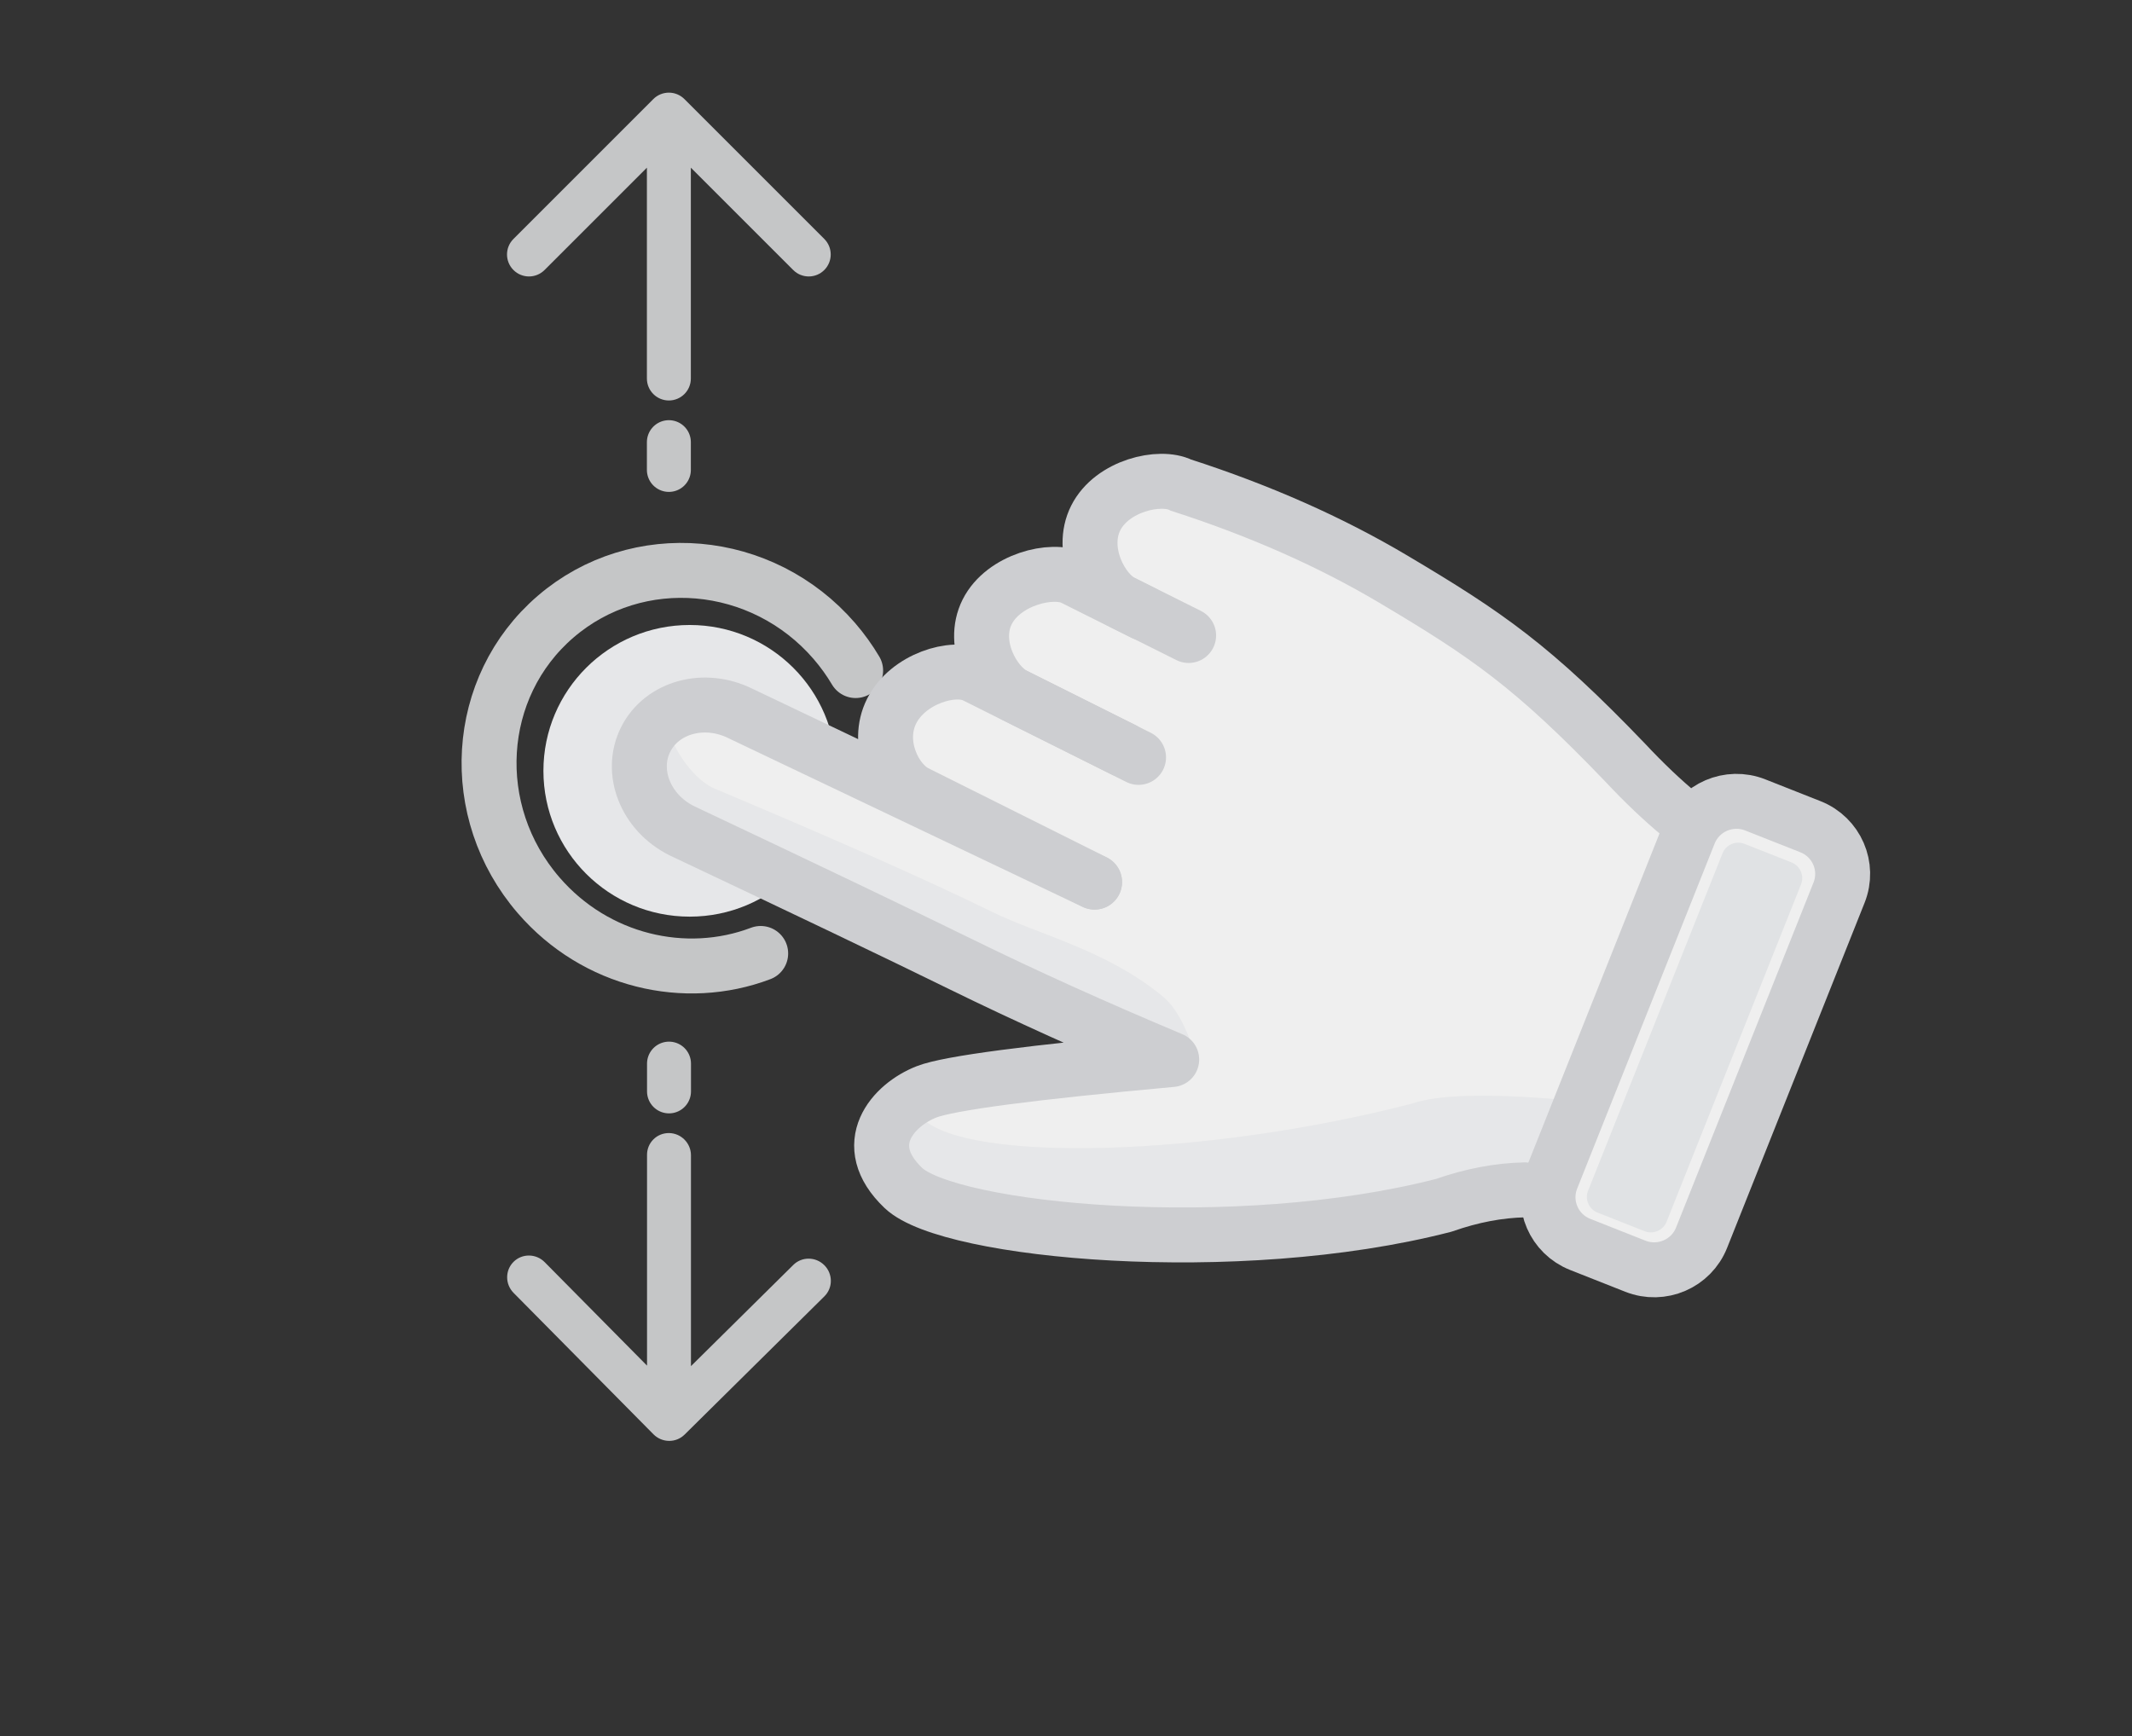
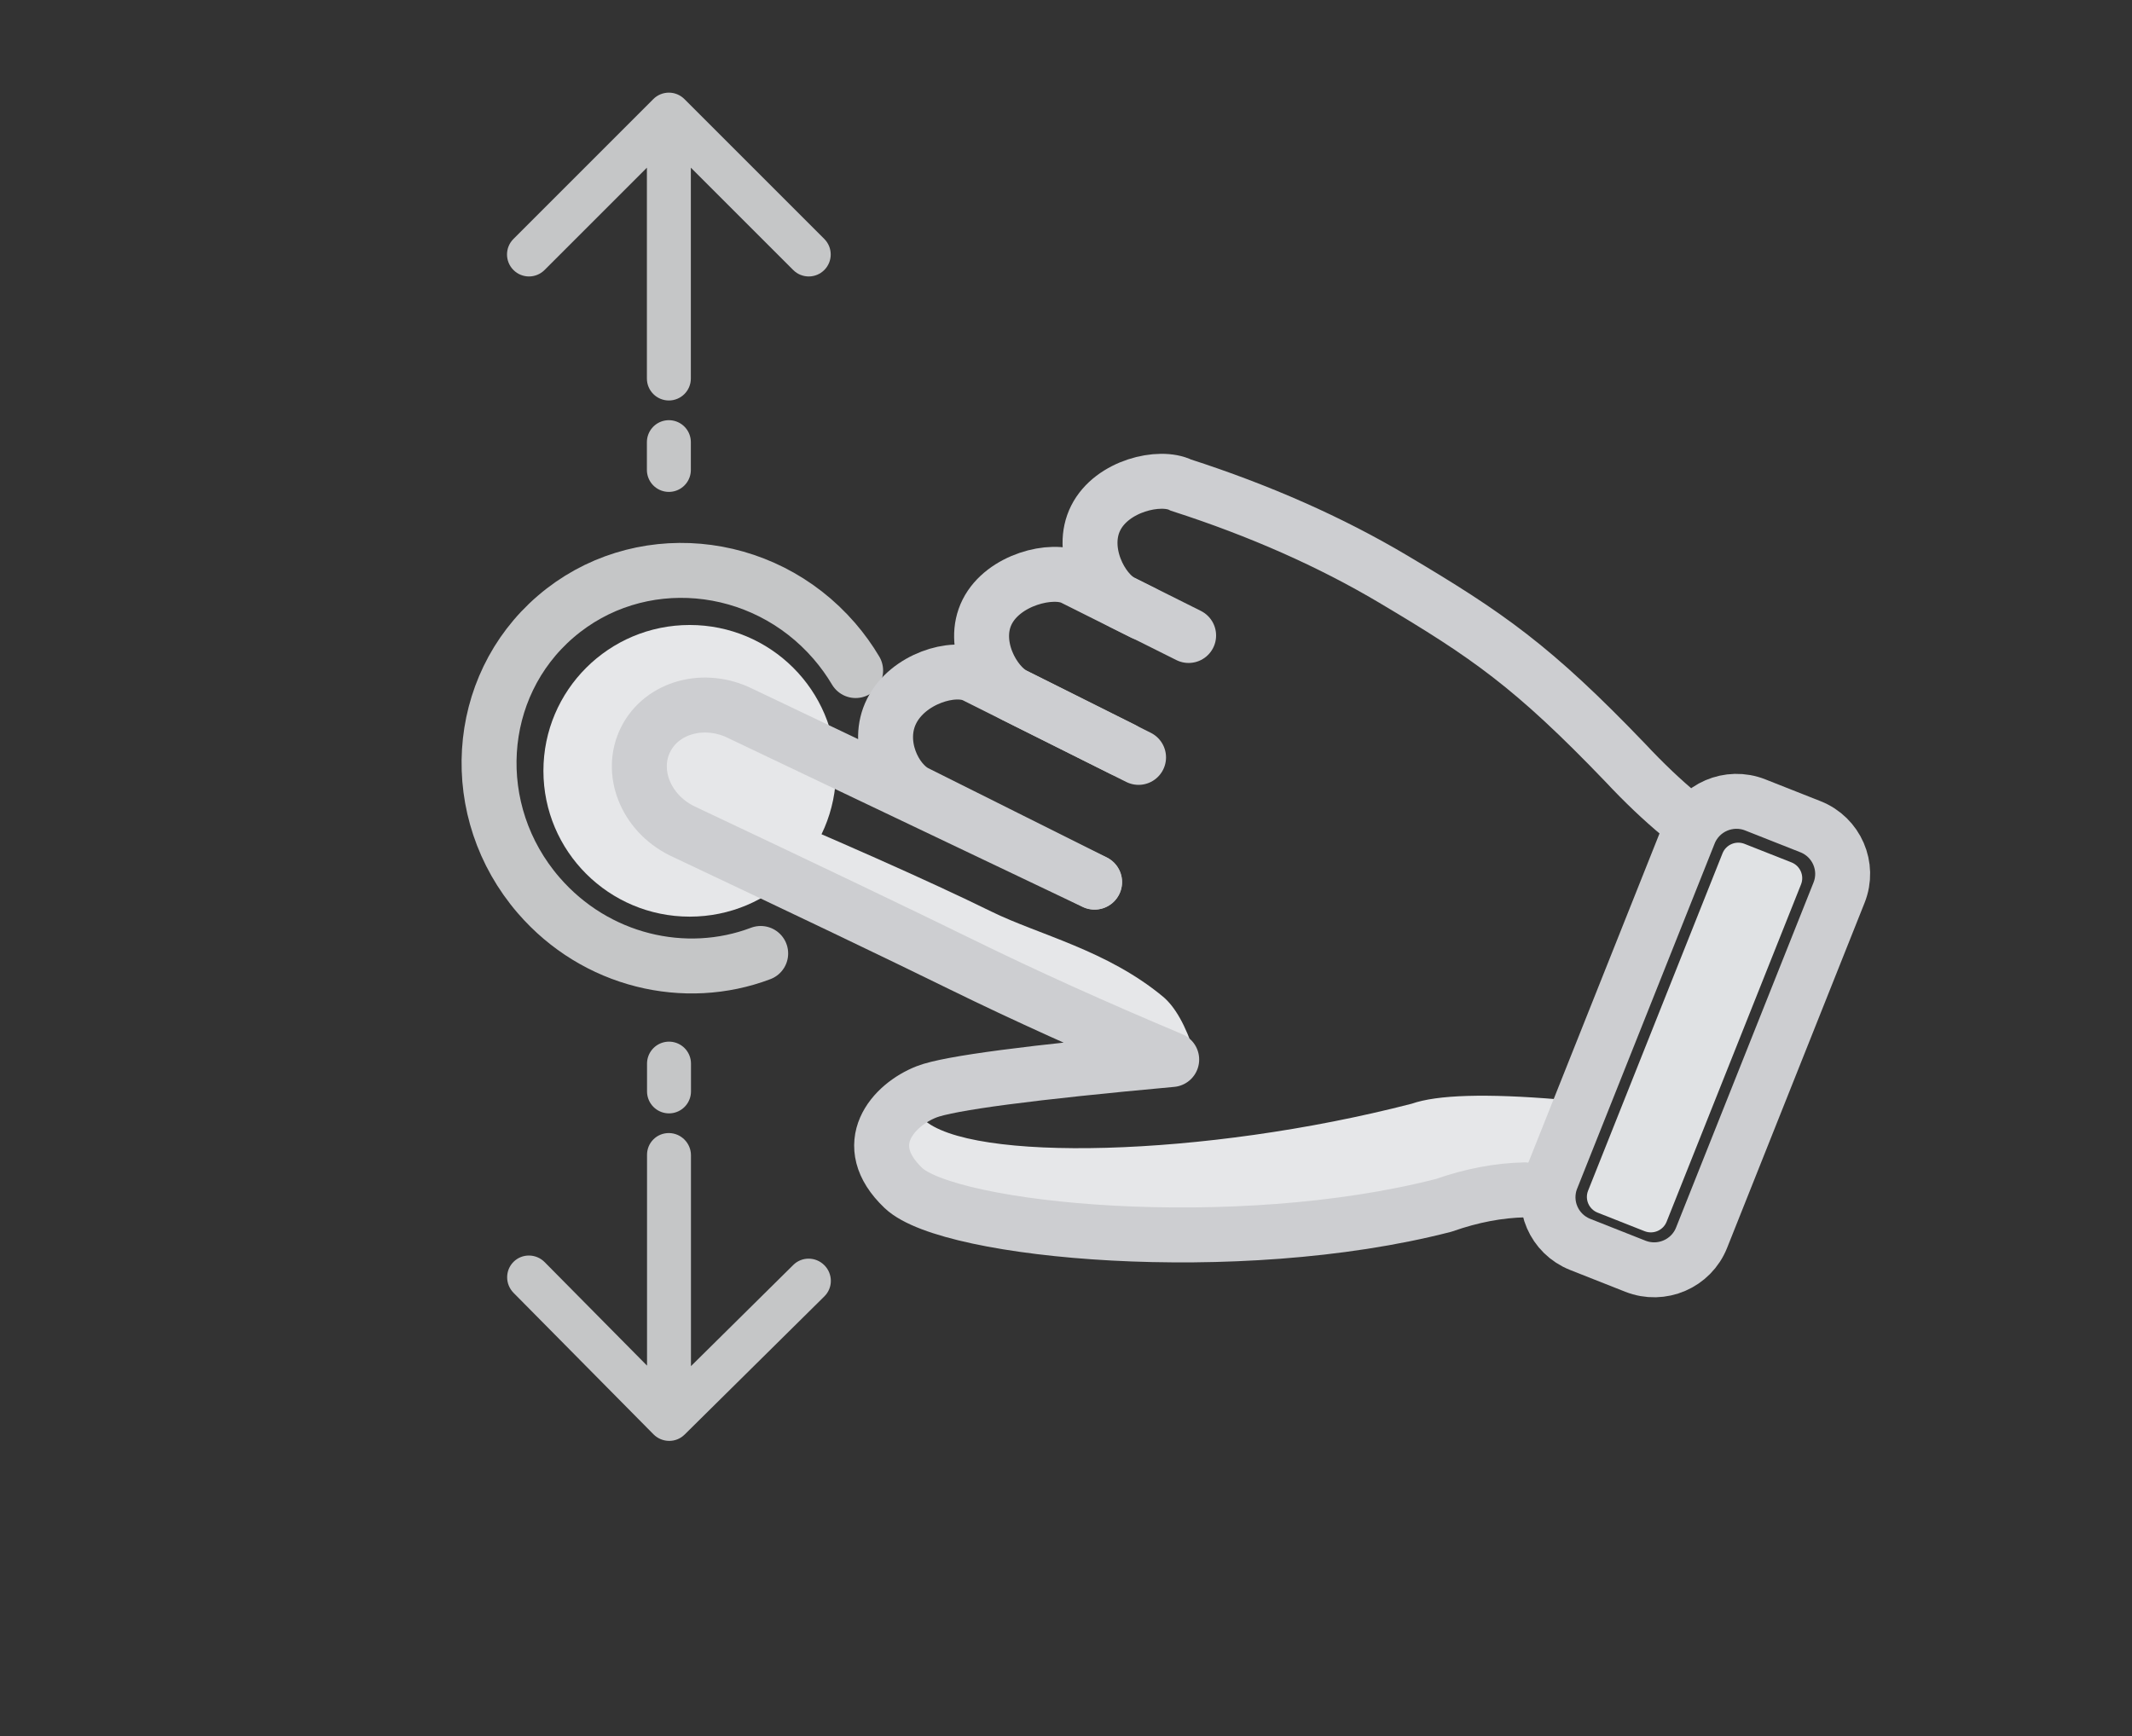
<svg xmlns="http://www.w3.org/2000/svg" width="97" height="79" viewBox="0 0 97 79" fill="none">
  <rect x="0" y="0" width="97" height="79" fill="#333333" stroke="none" />
  <g opacity="0.92">
    <path d="M34.609 43.387C31.179 44.688 27.102 43.744 24.508 40.742C21.219 36.935 21.564 31.257 25.279 28.062C28.994 24.866 34.672 25.363 37.961 29.17C38.329 29.597 38.652 30.047 38.929 30.514" stroke="#D1D2D4" stroke-width="2.5" stroke-linecap="round" />
    <ellipse cx="31.381" cy="35.076" rx="6.657" ry="6.636" fill="#F5F6F8" />
-     <path d="M65.695 54.847C66.956 54.404 68.182 54.17 69.373 54.145L70.438 54.546C70.46 55.444 71.01 56.285 71.9 56.637L74.412 57.631C75.602 58.102 76.948 57.522 77.42 56.336L83.67 40.631C84.142 39.445 83.561 38.102 82.371 37.632L79.859 36.638C78.832 36.231 77.689 36.608 77.091 37.481L76.334 37.051C76.392 37.075 76.431 37.091 76.448 37.1C75.621 36.414 74.785 35.619 73.94 34.715C69.73 30.323 67.665 28.898 63.382 26.352C60.526 24.655 57.307 23.229 53.725 22.072C52.769 21.594 50.585 22.093 49.844 23.566C49.104 25.038 50.087 26.925 51.042 27.403C51.187 27.475 51.556 27.629 52.104 27.848L52.003 27.889L48.823 26.297C47.867 25.819 45.647 26.363 44.906 27.835C44.166 29.307 45.185 31.149 46.14 31.628L48.076 32.596L48.074 32.596L44.351 30.734C43.379 30.248 41.305 30.876 40.564 32.348C39.824 33.82 40.696 35.579 41.668 36.065L42.185 36.323L33.697 32.455C32.053 31.632 30.12 32.159 29.379 33.631C28.638 35.103 29.371 36.963 31.015 37.786C36.679 40.464 40.932 42.501 43.774 43.897C46.615 45.292 49.794 46.73 53.311 48.209C46.892 48.794 43.177 49.283 42.164 49.676C40.646 50.267 39.019 52.073 41.108 54.059C43.196 56.046 56.255 57.285 65.695 54.847Z" fill="white" />
    <path fill-rule="evenodd" clip-rule="evenodd" d="M41.339 50.123L41.374 50.183C41.526 50.423 41.729 50.669 41.99 50.917C44.079 52.903 54.791 52.663 64.231 50.224C65.387 49.818 67.614 49.752 70.914 50.027L69.372 54.146C68.18 54.171 66.954 54.405 65.694 54.848C56.254 57.287 43.195 56.048 41.107 54.062C39.402 52.441 40.172 50.941 41.339 50.123ZM30.204 32.668L30.207 32.682C30.554 33.993 31.424 35.348 32.436 35.854C38.048 38.214 42.275 40.091 45.116 41.486C47.257 42.537 50.358 43.236 52.906 45.347C53.462 45.808 53.941 46.656 54.342 47.892C53.181 47.661 52.107 47.456 51.12 47.279C48.462 46.127 46.013 45.002 43.773 43.902C40.932 42.507 36.679 40.471 31.015 37.794C29.371 36.972 28.639 35.112 29.379 33.641C29.578 33.246 29.863 32.919 30.204 32.668Z" fill="#F5F6F8" />
    <path d="M69.371 54.145C68.18 54.17 66.953 54.404 65.693 54.847C56.252 57.285 43.193 56.048 41.104 54.062C39.015 52.077 40.642 50.272 42.161 49.682C43.174 49.289 46.89 48.799 53.309 48.214C49.792 46.736 46.613 45.299 43.771 43.905C40.93 42.51 36.677 40.475 31.012 37.799C29.368 36.977 28.636 35.118 29.377 33.647C30.118 32.175 32.051 31.649 33.696 32.471L49.797 40.143" stroke="#DADBDE" stroke-width="2.5" stroke-linecap="round" stroke-linejoin="round" />
    <path d="M49.803 40.137C47.996 39.234 45.285 37.879 41.671 36.072C40.699 35.586 39.827 33.828 40.568 32.357C41.309 30.885 43.383 30.257 44.355 30.743C47.664 32.398 50.146 33.638 51.801 34.465" stroke="#DADBDE" stroke-width="2.5" stroke-linecap="round" />
    <path d="M51.086 34.102C50.183 33.65 48.537 32.827 46.147 31.633C45.192 31.155 44.173 29.314 44.914 27.842C45.655 26.37 47.875 25.826 48.831 26.304L52.012 27.895" stroke="#DADBDE" stroke-width="2.5" stroke-linecap="round" />
    <path d="M54.079 28.918C53.485 28.622 52.476 28.117 51.05 27.404C50.095 26.927 49.112 25.041 49.853 23.57C50.594 22.098 52.778 21.599 53.733 22.076C57.316 23.232 60.534 24.657 63.389 26.353C67.672 28.896 69.737 30.32 73.947 34.709C74.791 35.612 75.627 36.407 76.455 37.092" stroke="#DADBDE" stroke-width="2.5" stroke-linecap="round" />
    <path d="M76.85 37.923L70.594 53.628C70.121 54.814 70.703 56.156 71.893 56.627L74.406 57.62C75.596 58.09 76.944 57.51 77.416 56.325L83.672 40.62C84.145 39.434 83.563 38.092 82.373 37.621L79.86 36.628C78.67 36.157 77.322 36.738 76.85 37.923Z" stroke="#DADBDE" stroke-width="2.5" />
    <path d="M78.369 38.832L72.254 54.181C72.096 54.576 72.29 55.024 72.687 55.181L74.823 56.025C75.22 56.182 75.669 55.989 75.827 55.593L81.942 40.244C82.099 39.849 81.905 39.401 81.509 39.244L79.372 38.4C78.975 38.243 78.526 38.437 78.369 38.832Z" fill="#EFF1F3" />
    <path d="M29.432 17.224C29.432 17.776 29.879 18.224 30.432 18.224C30.984 18.224 31.432 17.776 31.432 17.224L30.432 17.224L29.432 17.224ZM31.139 4.509C30.748 4.118 30.115 4.118 29.724 4.509L23.361 10.873C22.97 11.263 22.97 11.897 23.361 12.287C23.751 12.678 24.384 12.678 24.775 12.287L30.432 6.63L36.089 12.287C36.479 12.678 37.112 12.678 37.503 12.287C37.893 11.897 37.893 11.263 37.503 10.873L31.139 4.509ZM30.432 17.224L31.432 17.224L31.432 5.216L30.432 5.216L29.432 5.216L29.432 17.224L30.432 17.224Z" fill="#D1D2D4" />
    <path d="M30.432 21.384L30.432 20.12" stroke="#D1D2D4" stroke-width="2" stroke-linecap="round" />
    <path d="M31.437 52.571C31.437 52.019 30.99 51.566 30.438 51.56C29.885 51.554 29.438 51.997 29.438 52.549L30.438 52.56L31.437 52.571ZM29.73 65.267C30.121 65.662 30.754 65.669 31.145 65.283L37.508 58.99C37.899 58.604 37.899 57.971 37.508 57.576C37.118 57.181 36.484 57.174 36.094 57.56L30.438 63.154L24.781 57.434C24.39 57.039 23.757 57.032 23.367 57.418C22.976 57.805 22.976 58.438 23.367 58.833L29.73 65.267ZM30.438 52.56L29.438 52.549L29.438 64.557L30.438 64.568L31.437 64.579L31.437 52.571L30.438 52.56Z" fill="#D1D2D4" />
    <path d="M30.438 48.4L30.438 49.664" stroke="#D1D2D4" stroke-width="2" stroke-linecap="round" />
  </g>
</svg>